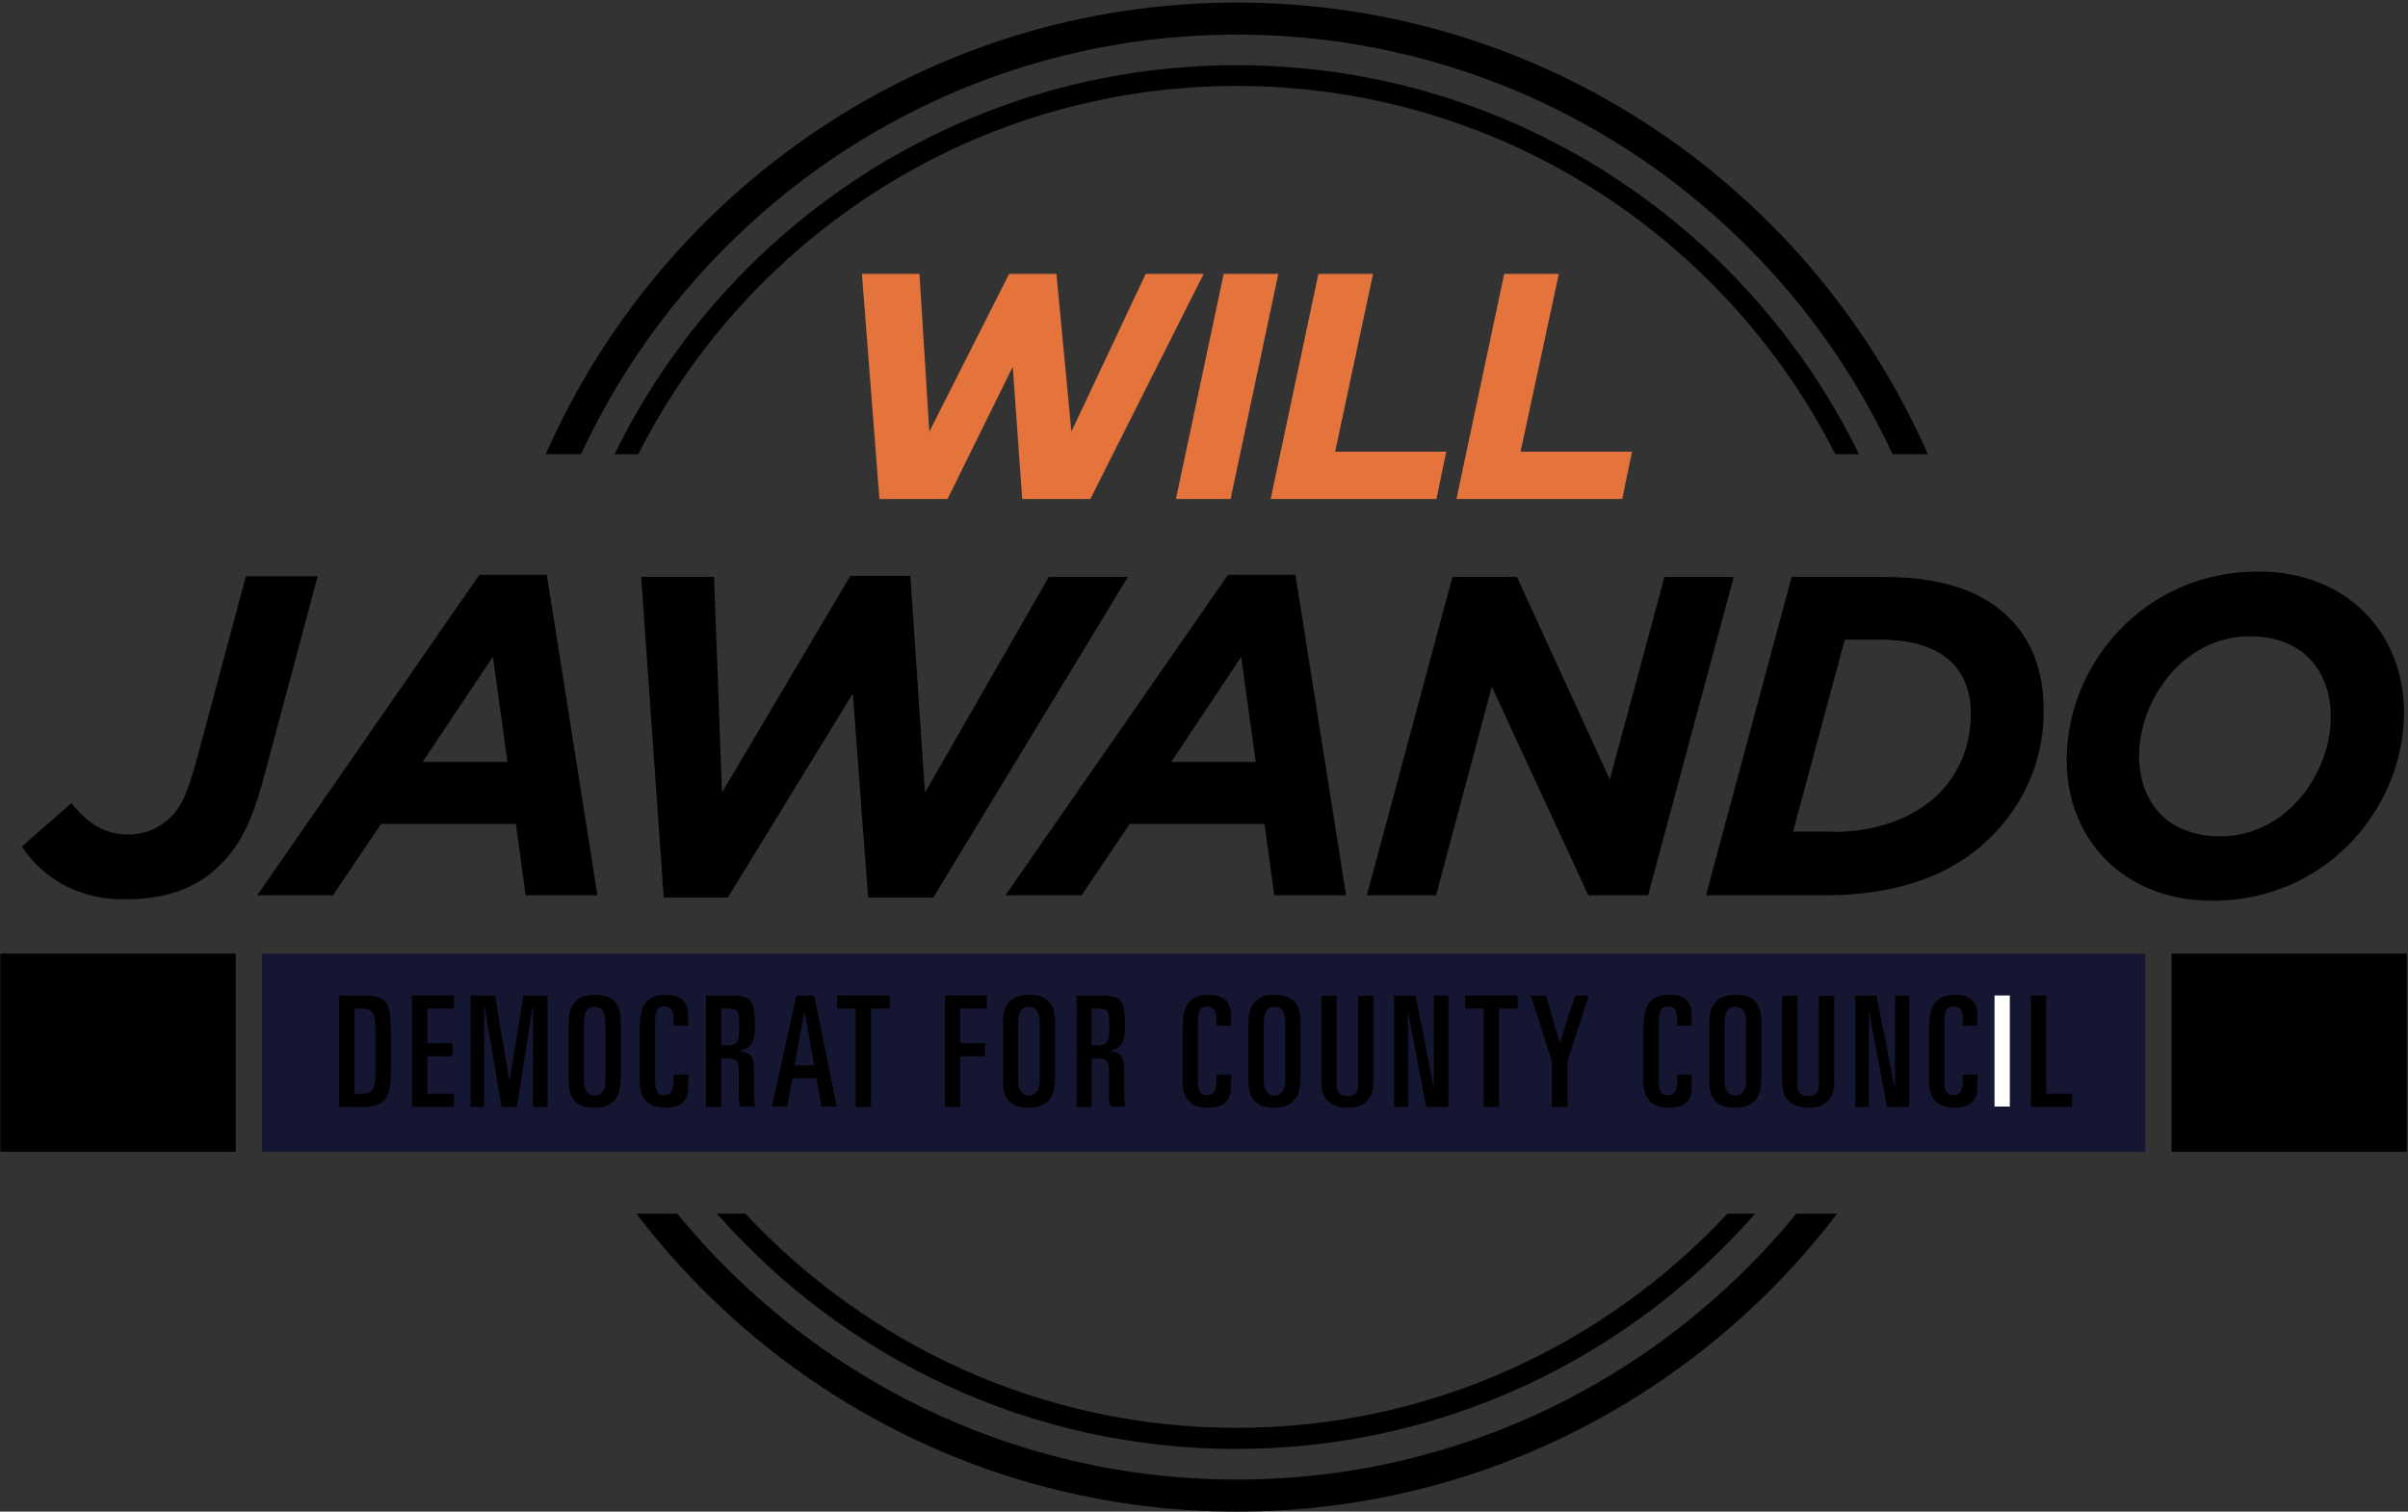
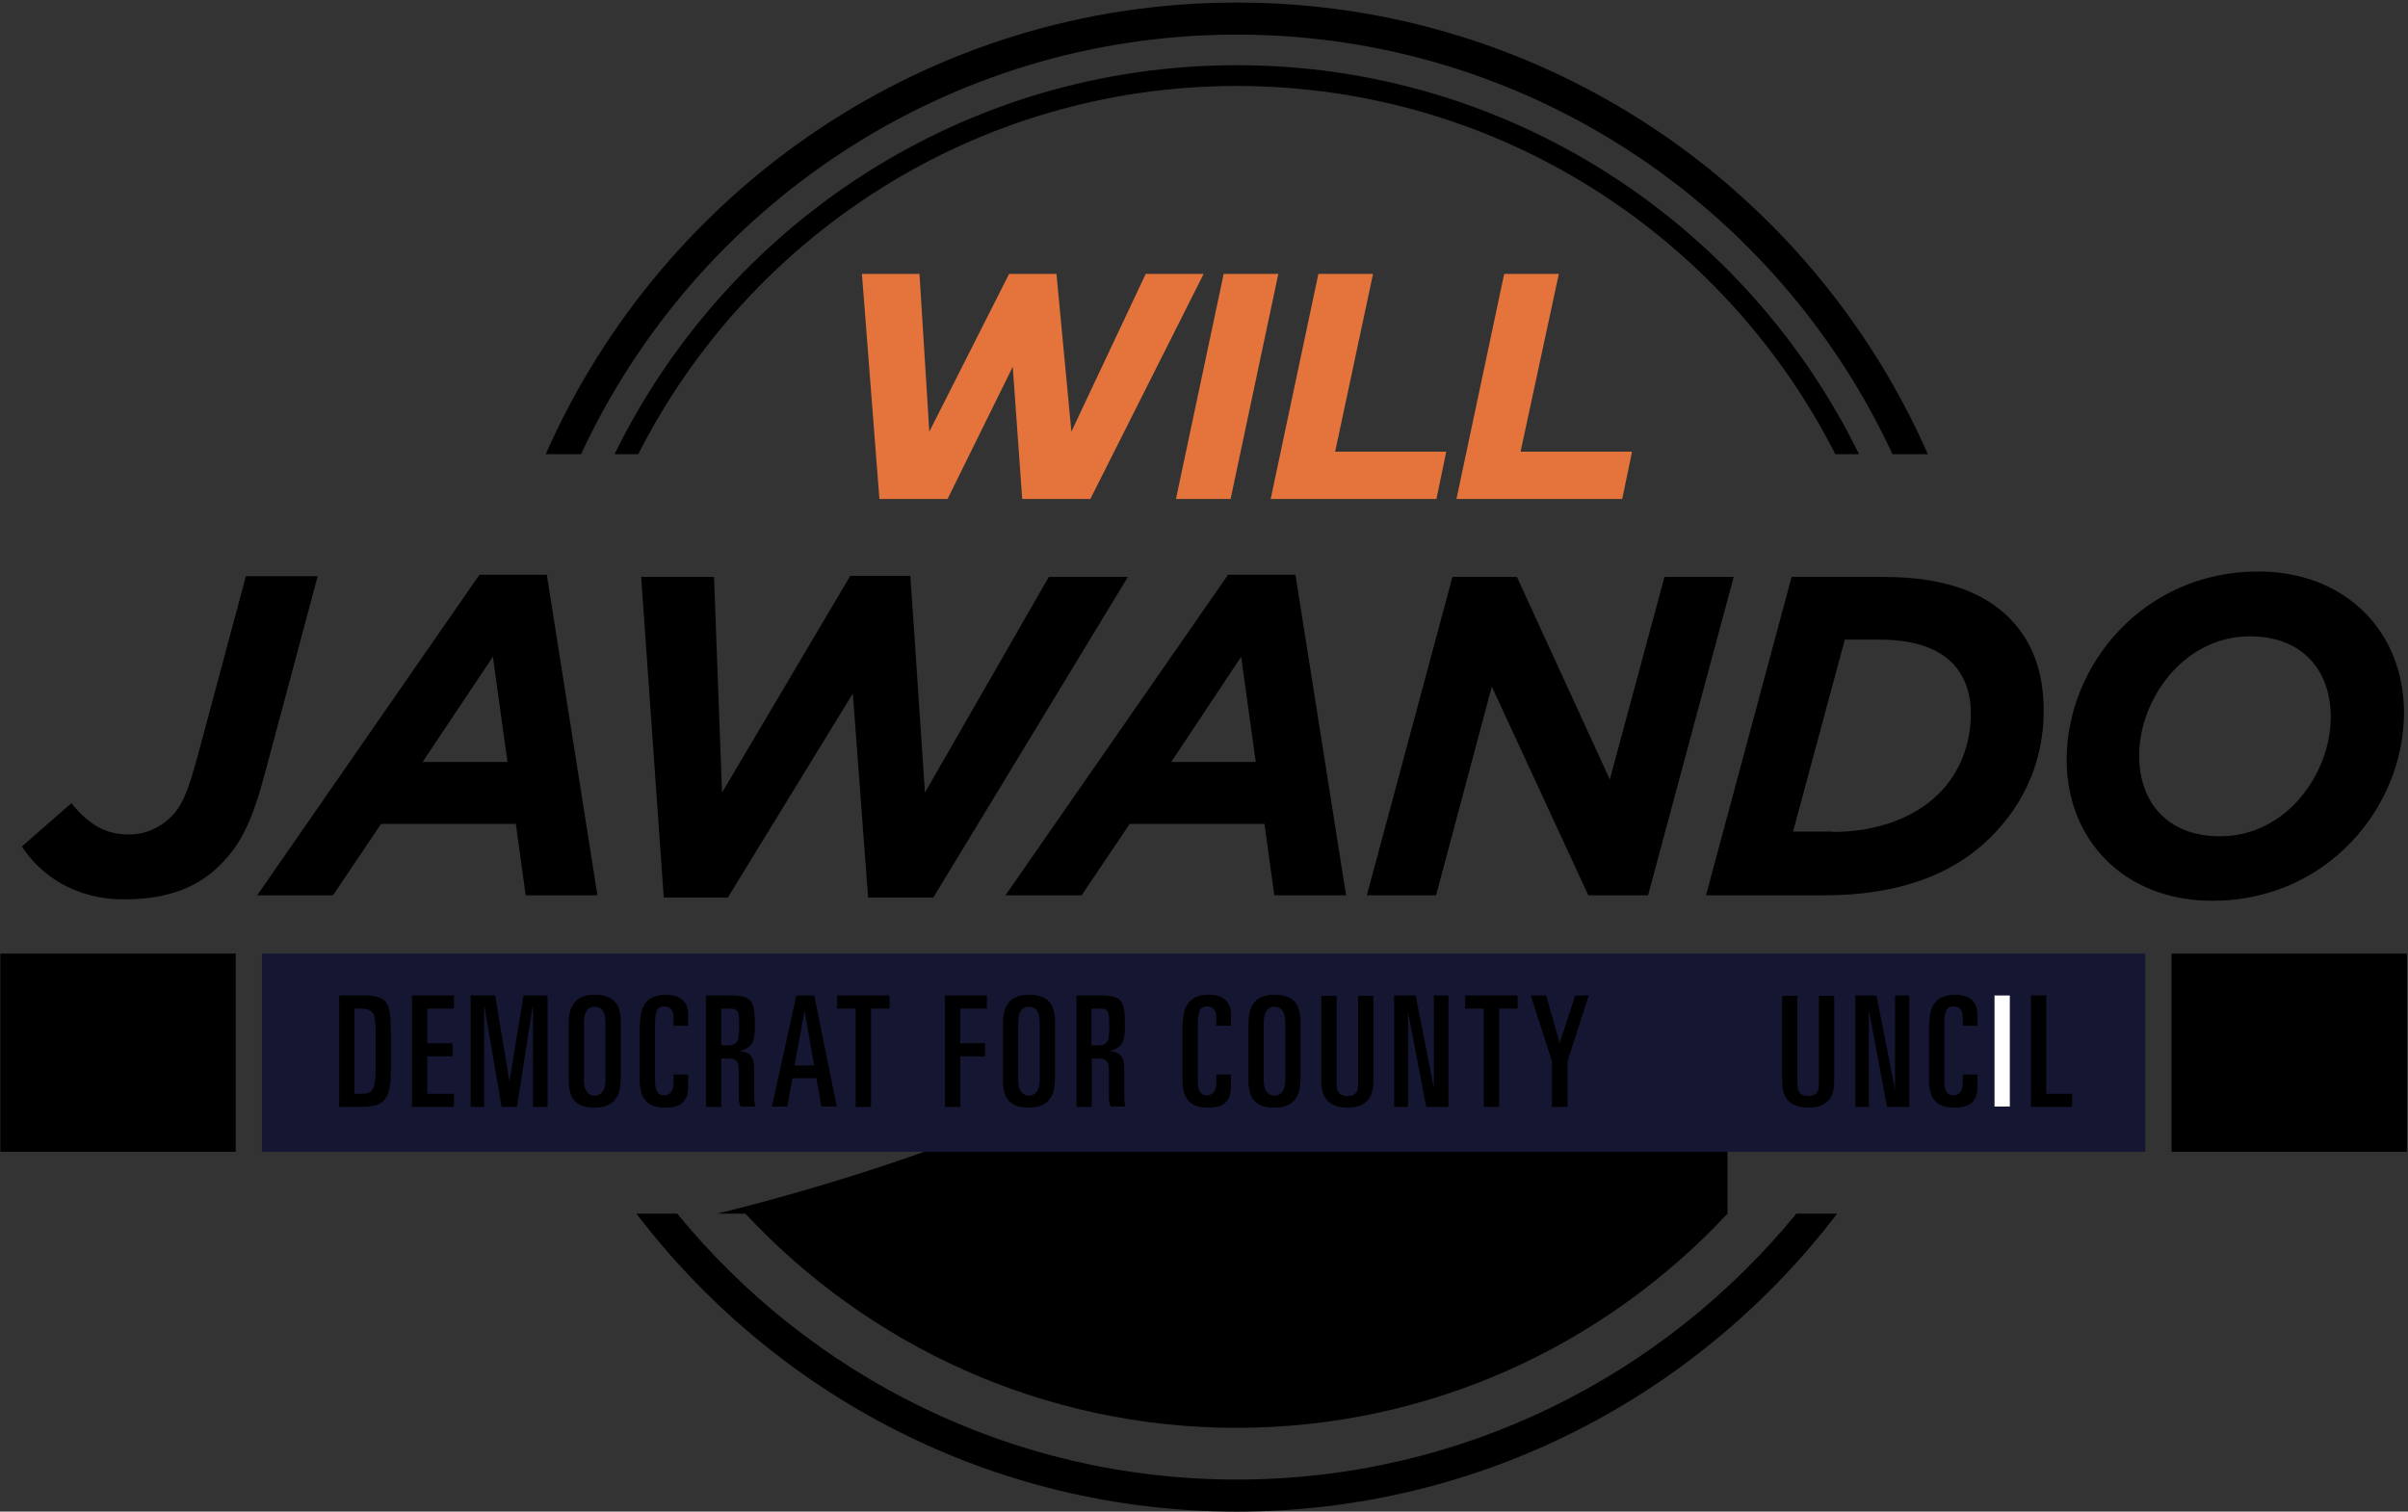
<svg xmlns="http://www.w3.org/2000/svg" xmlns:xlink="http://www.w3.org/1999/xlink" version="1.1" id="Layer_1" x="0px" y="0px" viewBox="0 0 661 415" style="enable-background:new 0 0 661 415;" xml:space="preserve">
  <rect x="0" y="0" width="661" height="415" fill="#333333" stroke="none" />
  <style type="text/css"> .st0{clip-path:url(#SVGID_3_);} .st1{clip-path:url(#SVGID_4_);fill:#E4743C;} .st2{clip-path:url(#SVGID_7_);} .st3{clip-path:url(#SVGID_8_);fill:#E4743C;} .st4{clip-path:url(#SVGID_11_);} .st5{clip-path:url(#SVGID_12_);fill:#151631;} .st6{clip-path:url(#SVGID_15_);} .st7{clip-path:url(#SVGID_16_);fill:#151631;} .st8{clip-path:url(#SVGID_19_);} .st9{clip-path:url(#SVGID_20_);fill:#151631;} .st10{clip-path:url(#SVGID_23_);} .st11{clip-path:url(#SVGID_24_);fill:#151631;} .st12{clip-path:url(#SVGID_27_);} .st13{clip-path:url(#SVGID_28_);fill:#151631;} .st14{clip-path:url(#SVGID_31_);} .st15{clip-path:url(#SVGID_32_);fill:#151631;} .st16{clip-path:url(#SVGID_35_);} .st17{clip-path:url(#SVGID_36_);fill:#151631;} .st18{clip-path:url(#SVGID_39_);} .st19{clip-path:url(#SVGID_40_);fill:#151631;} .st20{clip-path:url(#SVGID_43_);} .st21{clip-path:url(#SVGID_44_);fill:#151631;} .st22{clip-path:url(#SVGID_46_);fill:#151631;} .st23{clip-path:url(#SVGID_49_);} .st24{clip-path:url(#SVGID_50_);fill:#E4743C;} .st25{clip-path:url(#SVGID_53_);} .st26{clip-path:url(#SVGID_54_);fill:#FFFFFF;} .st27{clip-path:url(#SVGID_57_);} .st28{clip-path:url(#SVGID_58_);fill:#E4743C;} .st29{clip-path:url(#SVGID_61_);} .st30{clip-path:url(#SVGID_62_);fill:#FFFFFF;} .st31{clip-path:url(#SVGID_65_);} .st32{clip-path:url(#SVGID_66_);fill:#FFFFFF;} .st33{clip-path:url(#SVGID_69_);} .st34{clip-path:url(#SVGID_70_);fill:#FFFFFF;} .st35{clip-path:url(#SVGID_73_);} .st36{clip-path:url(#SVGID_74_);fill:#FFFFFF;} .st37{clip-path:url(#SVGID_77_);} .st38{clip-path:url(#SVGID_78_);fill:#FFFFFF;} .st39{clip-path:url(#SVGID_81_);} .st40{clip-path:url(#SVGID_82_);fill:#FFFFFF;} .st41{clip-path:url(#SVGID_85_);} .st42{clip-path:url(#SVGID_86_);fill:#FFFFFF;} .st43{clip-path:url(#SVGID_89_);} .st44{clip-path:url(#SVGID_90_);fill:#FFFFFF;} .st45{clip-path:url(#SVGID_93_);} .st46{clip-path:url(#SVGID_94_);fill:#FFFFFF;} .st47{clip-path:url(#SVGID_97_);} .st48{clip-path:url(#SVGID_98_);fill:#FFFFFF;} .st49{clip-path:url(#SVGID_101_);} .st50{clip-path:url(#SVGID_102_);fill:#FFFFFF;} .st51{clip-path:url(#SVGID_105_);} .st52{clip-path:url(#SVGID_106_);fill:#FFFFFF;} .st53{clip-path:url(#SVGID_109_);} .st54{clip-path:url(#SVGID_110_);fill:#FFFFFF;} .st55{clip-path:url(#SVGID_113_);} .st56{clip-path:url(#SVGID_114_);fill:#FFFFFF;} .st57{clip-path:url(#SVGID_117_);} .st58{clip-path:url(#SVGID_118_);fill:#FFFFFF;} .st59{clip-path:url(#SVGID_121_);} .st60{clip-path:url(#SVGID_122_);fill:#FFFFFF;} .st61{clip-path:url(#SVGID_125_);} .st62{clip-path:url(#SVGID_126_);fill:#FFFFFF;} .st63{clip-path:url(#SVGID_129_);} .st64{clip-path:url(#SVGID_130_);fill:#FFFFFF;} .st65{clip-path:url(#SVGID_133_);} .st66{clip-path:url(#SVGID_134_);fill:#FFFFFF;} .st67{clip-path:url(#SVGID_137_);} .st68{clip-path:url(#SVGID_138_);fill:#FFFFFF;} .st69{clip-path:url(#SVGID_141_);} .st70{clip-path:url(#SVGID_142_);fill:#FFFFFF;} .st71{clip-path:url(#SVGID_145_);} .st72{clip-path:url(#SVGID_146_);fill:#FFFFFF;} .st73{clip-path:url(#SVGID_149_);} .st74{clip-path:url(#SVGID_150_);fill:#FFFFFF;} .st75{clip-path:url(#SVGID_152_);fill:#FFFFFF;} .st76{clip-path:url(#SVGID_155_);} .st77{clip-path:url(#SVGID_156_);fill:#FFFFFF;} .st78{fill:#E4743C;} </style>
  <g>
    <g>
      <defs>
        <rect id="SVGID_1_" width="661" height="415" />
      </defs>
      <defs>
        <path id="SVGID_2_" d="M175.2,124.7c30.4-59.9,92.6-101.1,164.3-101.1c71.7,0,133.9,41.2,164.3,101.1h6.5 C479.4,61.5,414.4,17.9,339.5,17.9c-75,0-139.9,43.6-170.8,106.8H175.2" />
      </defs>
      <clipPath id="SVGID_3_">
        <use xlink:href="#SVGID_1_" style="overflow:visible;" />
      </clipPath>
      <clipPath id="SVGID_4_" class="st0">
        <use xlink:href="#SVGID_2_" style="overflow:visible;" />
      </clipPath>
      <rect x="163.7" y="12.9" class="st1" width="351.5" height="116.8" />
    </g>
    <g>
      <defs>
        <rect id="SVGID_5_" width="661" height="415" />
      </defs>
      <defs>
-         <path id="SVGID_6_" d="M474.2,333.2c-33.7,36.1-81.6,58.8-134.8,58.8c-53.2,0-101.1-22.7-134.8-58.8h-7.8 c34.8,39.6,85.8,64.6,142.5,64.6s107.7-25,142.5-64.6H474.2" />
+         <path id="SVGID_6_" d="M474.2,333.2c-33.7,36.1-81.6,58.8-134.8,58.8c-53.2,0-101.1-22.7-134.8-58.8h-7.8 s107.7-25,142.5-64.6H474.2" />
      </defs>
      <clipPath id="SVGID_7_">
        <use xlink:href="#SVGID_5_" style="overflow:visible;" />
      </clipPath>
      <clipPath id="SVGID_8_" class="st2">
        <use xlink:href="#SVGID_6_" style="overflow:visible;" />
      </clipPath>
      <rect x="191.9" y="328.2" class="st3" width="295.1" height="74.6" />
    </g>
    <g>
      <defs>
        <rect id="SVGID_9_" width="661" height="415" />
      </defs>
      <defs>
        <path id="SVGID_10_" d="M159.5,124.7C191,56.8,259.8,9.5,339.5,9.5c79.7,0,148.5,47.3,180,115.2h9.7c-32.1-73-105-124-189.7-124 s-157.6,51.1-189.7,124H159.5" />
      </defs>
      <clipPath id="SVGID_11_">
        <use xlink:href="#SVGID_9_" style="overflow:visible;" />
      </clipPath>
      <clipPath id="SVGID_12_" class="st4">
        <use xlink:href="#SVGID_10_" style="overflow:visible;" />
      </clipPath>
      <rect x="144.8" y="-4.3" class="st5" width="389.4" height="134" />
    </g>
    <g>
      <defs>
        <rect id="SVGID_13_" width="661" height="415" />
      </defs>
      <defs>
        <path id="SVGID_14_" d="M493.1,333.2c-36.4,44.5-91.7,73-153.6,73c-61.9,0-117.2-28.5-153.6-73h-11.2 c37.9,49.7,97.6,81.8,164.8,81.8c67.1,0,126.9-32.1,164.8-81.8H493.1" />
      </defs>
      <clipPath id="SVGID_15_">
        <use xlink:href="#SVGID_13_" style="overflow:visible;" />
      </clipPath>
      <clipPath id="SVGID_16_" class="st6">
        <use xlink:href="#SVGID_14_" style="overflow:visible;" />
      </clipPath>
      <rect x="169.7" y="328.2" class="st7" width="339.5" height="91.8" />
    </g>
    <g>
      <defs>
        <rect id="SVGID_17_" width="661" height="415" />
      </defs>
      <defs>
        <path id="SVGID_18_" d="M6,232.4l13.6-11.9c4.9,6.1,9.6,8.6,15.7,8.6c4.7,0,8.7-1.9,11.7-4.9c2.7-2.7,4.5-6.1,7.6-17.9l12.9-48.1 h19.7l-14.1,52.7c-3.6,13.7-6.5,20.4-12.7,26.6c-6.5,6.5-15.1,9.4-26.1,9.4C23.2,247.1,12.4,242.2,6,232.4" />
      </defs>
      <clipPath id="SVGID_19_">
        <use xlink:href="#SVGID_17_" style="overflow:visible;" />
      </clipPath>
      <clipPath id="SVGID_20_" class="st8">
        <use xlink:href="#SVGID_18_" style="overflow:visible;" />
      </clipPath>
      <rect x="1" y="153.4" class="st9" width="91.3" height="98.7" />
    </g>
    <g>
      <defs>
        <rect id="SVGID_21_" width="661" height="415" />
      </defs>
      <defs>
        <path id="SVGID_22_" d="M139.3,209.2l-4-28.9L116,209.2H139.3L139.3,209.2z M131.6,157.8h18.5l13.9,88h-19.7l-2.7-19.6h-37 l-13.2,19.6H70.6L131.6,157.8L131.6,157.8z" />
      </defs>
      <clipPath id="SVGID_23_">
        <use xlink:href="#SVGID_21_" style="overflow:visible;" />
      </clipPath>
      <clipPath id="SVGID_24_" class="st10">
        <use xlink:href="#SVGID_22_" style="overflow:visible;" />
      </clipPath>
      <rect x="65.6" y="152.8" class="st11" width="103.4" height="98.1" />
    </g>
    <g>
      <defs>
        <rect id="SVGID_25_" width="661" height="415" />
      </defs>
      <defs>
        <polyline id="SVGID_26_" points="176,158.4 196,158.4 198.2,217.6 233.4,158.1 249.9,158.1 253.9,217.6 287.9,158.4 309.6,158.4 256.2,246.4 238.3,246.4 234.1,190.4 199.8,246.4 182.2,246.4 176,158.4 " />
      </defs>
      <clipPath id="SVGID_27_">
        <use xlink:href="#SVGID_25_" style="overflow:visible;" />
      </clipPath>
      <clipPath id="SVGID_28_" class="st12">
        <use xlink:href="#SVGID_26_" style="overflow:visible;" />
      </clipPath>
      <rect x="171" y="153.1" class="st13" width="143.6" height="98.3" />
    </g>
    <g>
      <defs>
        <rect id="SVGID_29_" width="661" height="415" />
      </defs>
      <defs>
        <path id="SVGID_30_" d="M344.7,209.2l-4-28.9l-19.2,28.9H344.7L344.7,209.2z M337.1,157.8h18.5l13.9,88h-19.7l-2.7-19.6h-37 l-13.2,19.6H276L337.1,157.8L337.1,157.8z" />
      </defs>
      <clipPath id="SVGID_31_">
        <use xlink:href="#SVGID_29_" style="overflow:visible;" />
      </clipPath>
      <clipPath id="SVGID_32_" class="st14">
        <use xlink:href="#SVGID_30_" style="overflow:visible;" />
      </clipPath>
      <rect x="271" y="152.8" class="st15" width="103.4" height="98.1" />
    </g>
    <g>
      <defs>
        <rect id="SVGID_33_" width="661" height="415" />
      </defs>
      <defs>
        <polyline id="SVGID_34_" points="398.7,158.4 416.4,158.4 441.9,214 456.9,158.4 475.9,158.4 452.4,245.8 436,245.8 409.5,188.5 394.2,245.8 375.2,245.8 398.7,158.4 " />
      </defs>
      <clipPath id="SVGID_35_">
        <use xlink:href="#SVGID_33_" style="overflow:visible;" />
      </clipPath>
      <clipPath id="SVGID_36_" class="st16">
        <use xlink:href="#SVGID_34_" style="overflow:visible;" />
      </clipPath>
      <rect x="370.2" y="153.4" class="st17" width="110.7" height="97.4" />
    </g>
    <g>
      <defs>
        <rect id="SVGID_37_" width="661" height="415" />
      </defs>
      <defs>
        <path id="SVGID_38_" d="M503.1,228.4c11.6,0,22.2-3.6,29.2-10.6c5.6-5.6,8.7-13.4,8.7-21.9c0-6-1.9-10.6-5.1-13.9 c-3.9-3.9-10.2-6.4-20.1-6.4h-9.4l-14.2,52.7H503.1L503.1,228.4z M491.8,158.4h25.5c17,0,27.6,4.6,34.2,11.2 c6.5,6.5,9.5,15,9.5,25.6c0,13.1-5,25.1-14.4,34.5c-10.5,10.5-25.6,16.1-45.8,16.1h-32.5L491.8,158.4L491.8,158.4z" />
      </defs>
      <clipPath id="SVGID_39_">
        <use xlink:href="#SVGID_37_" style="overflow:visible;" />
      </clipPath>
      <clipPath id="SVGID_40_" class="st18">
        <use xlink:href="#SVGID_38_" style="overflow:visible;" />
      </clipPath>
      <rect x="463.4" y="153.4" class="st19" width="102.7" height="97.4" />
    </g>
    <g>
      <defs>
        <rect id="SVGID_41_" width="661" height="415" />
      </defs>
      <defs>
        <path id="SVGID_42_" d="M639.8,196.9c0-13-7.9-22.2-22.2-22.2c-18.4,0-30.4,17.6-30.4,32.7c0,13,7.9,22.2,22.2,22.2 C627.9,229.6,639.8,212,639.8,196.9L639.8,196.9z M567.3,208.6c0-26.1,21.2-51.7,52.6-51.7c24.1,0,40,16.7,40,38.7 c0,26.1-21.2,51.7-52.6,51.7C583.1,247.3,567.3,230.6,567.3,208.6L567.3,208.6z" />
      </defs>
      <clipPath id="SVGID_43_">
        <use xlink:href="#SVGID_41_" style="overflow:visible;" />
      </clipPath>
      <clipPath id="SVGID_44_" class="st20">
        <use xlink:href="#SVGID_42_" style="overflow:visible;" />
      </clipPath>
      <rect x="562.3" y="151.9" class="st21" width="102.5" height="100.4" />
    </g>
    <g>
      <defs>
        <rect id="SVGID_45_" x="71.9" y="261.8" width="517" height="54.4" />
      </defs>
      <clipPath id="SVGID_46_">
        <use xlink:href="#SVGID_45_" style="overflow:visible;" />
      </clipPath>
      <rect x="66.9" y="256.8" class="st22" width="527" height="64.4" />
    </g>
    <g>
      <defs>
        <rect id="SVGID_47_" width="661" height="415" />
      </defs>
      <defs>
        <polyline id="SVGID_48_" points="660.7,316.2 660.7,261.8 596.1,261.8 596.1,316.2 660.7,316.2 " />
      </defs>
      <clipPath id="SVGID_49_">
        <use xlink:href="#SVGID_47_" style="overflow:visible;" />
      </clipPath>
      <clipPath id="SVGID_50_" class="st23">
        <use xlink:href="#SVGID_48_" style="overflow:visible;" />
      </clipPath>
      <rect x="591.1" y="256.8" class="st24" width="74.6" height="64.4" />
    </g>
    <g>
      <defs>
        <rect id="SVGID_51_" width="661" height="415" />
      </defs>
      <defs>
        <polyline id="SVGID_52_" points="628.4,275.9 631.5,285.4 641.5,285.4 633.4,291.3 636.5,300.8 628.4,294.9 620.3,300.8 623.4,291.3 615.3,285.4 625.3,285.4 628.4,275.9 " />
      </defs>
      <clipPath id="SVGID_53_">
        <use xlink:href="#SVGID_51_" style="overflow:visible;" />
      </clipPath>
      <clipPath id="SVGID_54_" class="st25">
        <use xlink:href="#SVGID_52_" style="overflow:visible;" />
      </clipPath>
      <rect x="610.3" y="270.9" class="st26" width="36.2" height="34.9" />
    </g>
    <g>
      <defs>
        <rect id="SVGID_55_" width="661" height="415" />
      </defs>
      <defs>
        <polyline id="SVGID_56_" points="0.1,316.2 64.7,316.2 64.7,261.8 0.1,261.8 0.1,316.2 " />
      </defs>
      <clipPath id="SVGID_57_">
        <use xlink:href="#SVGID_55_" style="overflow:visible;" />
      </clipPath>
      <clipPath id="SVGID_58_" class="st27">
        <use xlink:href="#SVGID_56_" style="overflow:visible;" />
      </clipPath>
      <rect x="-4.9" y="256.8" class="st28" width="74.6" height="64.4" />
    </g>
    <g>
      <defs>
        <rect id="SVGID_59_" width="661" height="415" />
      </defs>
      <defs>
        <polyline id="SVGID_60_" points="32.4,275.9 35.5,285.4 45.5,285.4 37.4,291.3 40.5,300.8 32.4,294.9 24.3,300.8 27.4,291.3 19.3,285.4 29.3,285.4 32.4,275.9 " />
      </defs>
      <clipPath id="SVGID_61_">
        <use xlink:href="#SVGID_59_" style="overflow:visible;" />
      </clipPath>
      <clipPath id="SVGID_62_" class="st29">
        <use xlink:href="#SVGID_60_" style="overflow:visible;" />
      </clipPath>
      <rect x="14.3" y="270.9" class="st30" width="36.2" height="34.9" />
    </g>
    <g>
      <defs>
        <rect id="SVGID_63_" width="661" height="415" />
      </defs>
      <defs>
        <path id="SVGID_64_" d="M97.4,300.3h2c3.1,0,3.7-1.6,3.7-6.9v-10.5c0-4.5-0.5-6-4.1-6h-1.7V300.3L97.4,300.3z M93.1,273.3h6.8 c6.9,0,7.4,2.3,7.4,11.2v9.1c0,7.8-1.4,10.3-8.1,10.3h-6.1V273.3L93.1,273.3z" />
      </defs>
      <clipPath id="SVGID_65_">
        <use xlink:href="#SVGID_63_" style="overflow:visible;" />
      </clipPath>
      <clipPath id="SVGID_66_" class="st31">
        <use xlink:href="#SVGID_64_" style="overflow:visible;" />
      </clipPath>
      <rect x="88.1" y="268.3" class="st32" width="24.2" height="40.5" />
    </g>
    <g>
      <defs>
        <rect id="SVGID_67_" width="661" height="415" />
      </defs>
      <defs>
        <polyline id="SVGID_68_" points="113.1,273.3 124.6,273.3 124.6,276.9 117.3,276.9 117.3,286.4 124.2,286.4 124.2,290 117.3,290 117.3,300.3 124.6,300.3 124.6,303.9 113.1,303.9 113.1,273.3 " />
      </defs>
      <clipPath id="SVGID_69_">
        <use xlink:href="#SVGID_67_" style="overflow:visible;" />
      </clipPath>
      <clipPath id="SVGID_70_" class="st33">
        <use xlink:href="#SVGID_68_" style="overflow:visible;" />
      </clipPath>
      <rect x="108.1" y="268.3" class="st34" width="21.5" height="40.5" />
    </g>
    <g>
      <defs>
        <rect id="SVGID_71_" width="661" height="415" />
      </defs>
      <defs>
        <polyline id="SVGID_72_" points="129.2,273.3 135.9,273.3 139.8,296.6 139.9,296.6 143.7,273.3 150.3,273.3 150.3,303.9 146.3,303.9 146.3,276.4 146.2,276.4 141.9,303.9 137.7,303.9 133,276.4 132.9,276.4 132.9,303.9 129.2,303.9 129.2,273.3 " />
      </defs>
      <clipPath id="SVGID_73_">
        <use xlink:href="#SVGID_71_" style="overflow:visible;" />
      </clipPath>
      <clipPath id="SVGID_74_" class="st35">
        <use xlink:href="#SVGID_72_" style="overflow:visible;" />
      </clipPath>
      <rect x="124.2" y="268.3" class="st36" width="31.1" height="40.5" />
    </g>
    <g>
      <defs>
        <rect id="SVGID_75_" width="661" height="415" />
      </defs>
      <defs>
        <path id="SVGID_76_" d="M160.3,296.8c0,2.6,1.2,4,2.9,4c1.8,0,3-1.4,3-4v-16c0-3-1-4.4-3-4.4c-1.9,0-2.9,1.4-2.9,4.4V296.8 L160.3,296.8z M156.1,281.1c0-4.3,1.4-8,7.1-8c5.5,0,7.2,2.8,7.2,7.6v15.4c0,4.3-1.4,8-7.2,8c-5.4,0-7.1-2.8-7.1-7.6V281.1 L156.1,281.1z" />
      </defs>
      <clipPath id="SVGID_77_">
        <use xlink:href="#SVGID_75_" style="overflow:visible;" />
      </clipPath>
      <clipPath id="SVGID_78_" class="st37">
        <use xlink:href="#SVGID_76_" style="overflow:visible;" />
      </clipPath>
      <rect x="151.1" y="268.1" class="st38" width="24.3" height="41" />
    </g>
    <g>
      <defs>
        <rect id="SVGID_79_" width="661" height="415" />
      </defs>
      <defs>
        <path id="SVGID_80_" d="M175.7,281.1c0-4.3,1.4-8,7.1-8c4.2,0,6.1,2.1,6.1,5.5v3h-4v-2.1c0-1.9-0.7-3.2-2.5-3.2 c-2.2,0-2.6,1.6-2.6,5.2v15c0,3.6,1.1,4.2,2.5,4.2c1.6,0,2.6-1.1,2.6-3.6v-2.1h4v3.4c0,3.2-1.3,5.7-6.2,5.7 c-5.3,0-7.1-2.8-7.1-7.6V281.1" />
      </defs>
      <clipPath id="SVGID_81_">
        <use xlink:href="#SVGID_79_" style="overflow:visible;" />
      </clipPath>
      <clipPath id="SVGID_82_" class="st39">
        <use xlink:href="#SVGID_80_" style="overflow:visible;" />
      </clipPath>
      <rect x="170.7" y="268.1" class="st40" width="23.3" height="41" />
    </g>
    <g>
      <defs>
        <rect id="SVGID_83_" width="661" height="415" />
      </defs>
      <defs>
        <path id="SVGID_84_" d="M198,287h1.1c3.3,0,3.8-0.6,3.8-5.2c0-4.5-0.3-4.9-2.9-4.9h-2V287L198,287z M193.8,273.3h6.6 c6.2,0,6.8,1.6,6.8,8.3c0,4.1-0.5,5.9-4,6.9v0.1c2.9,0.3,3.8,1.8,3.8,4.7v6.6c0,1.1,0,2.6,0.3,3.9h-4c-0.4-0.8-0.5-1.5-0.5-2.7 v-6.9c0-2.9-0.5-3.6-3.3-3.6H198v13.3h-4.2V273.3L193.8,273.3z" />
      </defs>
      <clipPath id="SVGID_85_">
        <use xlink:href="#SVGID_83_" style="overflow:visible;" />
      </clipPath>
      <clipPath id="SVGID_86_" class="st41">
        <use xlink:href="#SVGID_84_" style="overflow:visible;" />
      </clipPath>
      <rect x="188.8" y="268.3" class="st42" width="23.4" height="40.5" />
    </g>
    <g>
      <defs>
        <rect id="SVGID_87_" width="661" height="415" />
      </defs>
      <defs>
        <path id="SVGID_88_" d="M218.1,292.5h5.4l-2.6-14.7h-0.1L218.1,292.5L218.1,292.5z M218.6,273.3h4.9l6.2,30.5h-4.2l-1.4-7.8h-6.6 l-1.4,7.8h-4.2L218.6,273.3L218.6,273.3z" />
      </defs>
      <clipPath id="SVGID_89_">
        <use xlink:href="#SVGID_87_" style="overflow:visible;" />
      </clipPath>
      <clipPath id="SVGID_90_" class="st43">
        <use xlink:href="#SVGID_88_" style="overflow:visible;" />
      </clipPath>
      <rect x="206.9" y="268.3" class="st44" width="27.8" height="40.5" />
    </g>
    <g>
      <defs>
        <rect id="SVGID_91_" width="661" height="415" />
      </defs>
      <defs>
        <polyline id="SVGID_92_" points="229.8,273.3 244.2,273.3 244.2,276.9 239.1,276.9 239.1,303.9 234.9,303.9 234.9,276.9 229.8,276.9 229.8,273.3 " />
      </defs>
      <clipPath id="SVGID_93_">
        <use xlink:href="#SVGID_91_" style="overflow:visible;" />
      </clipPath>
      <clipPath id="SVGID_94_" class="st45">
        <use xlink:href="#SVGID_92_" style="overflow:visible;" />
      </clipPath>
      <rect x="224.8" y="268.3" class="st46" width="24.4" height="40.5" />
    </g>
    <g>
      <defs>
        <rect id="SVGID_95_" width="661" height="415" />
      </defs>
      <defs>
        <polyline id="SVGID_96_" points="259.4,273.3 270.9,273.3 270.9,276.9 263.6,276.9 263.6,286.4 270.4,286.4 270.4,290 263.6,290 263.6,303.9 259.4,303.9 259.4,273.3 " />
      </defs>
      <clipPath id="SVGID_97_">
        <use xlink:href="#SVGID_95_" style="overflow:visible;" />
      </clipPath>
      <clipPath id="SVGID_98_" class="st47">
        <use xlink:href="#SVGID_96_" style="overflow:visible;" />
      </clipPath>
      <rect x="254.4" y="268.3" class="st48" width="21.5" height="40.5" />
    </g>
    <g>
      <defs>
        <rect id="SVGID_99_" width="661" height="415" />
      </defs>
      <defs>
        <path id="SVGID_100_" d="M279.5,296.8c0,2.6,1.2,4,2.9,4c1.8,0,3-1.4,3-4v-16c0-3-1-4.4-3-4.4c-1.9,0-2.9,1.4-2.9,4.4V296.8 L279.5,296.8z M275.3,281.1c0-4.3,1.4-8,7.1-8c5.5,0,7.2,2.8,7.2,7.6v15.4c0,4.3-1.4,8-7.2,8c-5.4,0-7.1-2.8-7.1-7.6V281.1 L275.3,281.1z" />
      </defs>
      <clipPath id="SVGID_101_">
        <use xlink:href="#SVGID_99_" style="overflow:visible;" />
      </clipPath>
      <clipPath id="SVGID_102_" class="st49">
        <use xlink:href="#SVGID_100_" style="overflow:visible;" />
      </clipPath>
      <rect x="270.3" y="268.1" class="st50" width="24.3" height="41" />
    </g>
    <g>
      <defs>
        <rect id="SVGID_103_" width="661" height="415" />
      </defs>
      <defs>
        <path id="SVGID_104_" d="M299.6,287h1.1c3.3,0,3.8-0.6,3.8-5.2c0-4.5-0.3-4.9-2.9-4.9h-2V287L299.6,287z M295.4,273.3h6.6 c6.2,0,6.8,1.6,6.8,8.3c0,4.1-0.5,5.9-4,6.9v0.1c2.9,0.3,3.8,1.8,3.8,4.7v6.6c0,1.1,0,2.6,0.3,3.9h-4c-0.4-0.8-0.5-1.5-0.5-2.7 v-6.9c0-2.9-0.5-3.6-3.3-3.6h-1.4v13.3h-4.2V273.3L295.4,273.3z" />
      </defs>
      <clipPath id="SVGID_105_">
        <use xlink:href="#SVGID_103_" style="overflow:visible;" />
      </clipPath>
      <clipPath id="SVGID_106_" class="st51">
        <use xlink:href="#SVGID_104_" style="overflow:visible;" />
      </clipPath>
      <rect x="290.4" y="268.3" class="st52" width="23.4" height="40.5" />
    </g>
    <g>
      <defs>
        <rect id="SVGID_107_" width="661" height="415" />
      </defs>
      <defs>
        <path id="SVGID_108_" d="M324.7,281.1c0-4.3,1.4-8,7.1-8c4.2,0,6.1,2.1,6.1,5.5v3h-4v-2.1c0-1.9-0.7-3.2-2.5-3.2 c-2.2,0-2.6,1.6-2.6,5.2v15c0,3.6,1.1,4.2,2.5,4.2c1.6,0,2.6-1.1,2.6-3.6v-2.1h4v3.4c0,3.2-1.3,5.7-6.2,5.7 c-5.3,0-7.1-2.8-7.1-7.6V281.1" />
      </defs>
      <clipPath id="SVGID_109_">
        <use xlink:href="#SVGID_107_" style="overflow:visible;" />
      </clipPath>
      <clipPath id="SVGID_110_" class="st53">
        <use xlink:href="#SVGID_108_" style="overflow:visible;" />
      </clipPath>
      <rect x="319.7" y="268.1" class="st54" width="23.3" height="41" />
    </g>
    <g>
      <defs>
        <rect id="SVGID_111_" width="661" height="415" />
      </defs>
      <defs>
        <path id="SVGID_112_" d="M346.9,296.8c0,2.6,1.2,4,2.9,4c1.8,0,3-1.4,3-4v-16c0-3-1-4.4-3-4.4c-1.9,0-2.9,1.4-2.9,4.4V296.8 L346.9,296.8z M342.7,281.1c0-4.3,1.4-8,7.1-8c5.5,0,7.2,2.8,7.2,7.6v15.4c0,4.3-1.4,8-7.2,8c-5.4,0-7.1-2.8-7.1-7.6V281.1 L342.7,281.1z" />
      </defs>
      <clipPath id="SVGID_113_">
        <use xlink:href="#SVGID_111_" style="overflow:visible;" />
      </clipPath>
      <clipPath id="SVGID_114_" class="st55">
        <use xlink:href="#SVGID_112_" style="overflow:visible;" />
      </clipPath>
      <rect x="337.7" y="268.1" class="st56" width="24.3" height="41" />
    </g>
    <g>
      <defs>
        <rect id="SVGID_115_" width="661" height="415" />
      </defs>
      <defs>
        <path id="SVGID_116_" d="M377,297c0,3.6-1.4,7.1-7.1,7.1c-5.8,0-7.2-3.6-7.2-7.1v-23.6h4.2v24.4c0,2.1,0.8,3.1,3,3.1 c2.2,0,2.9-1.1,2.9-3.1v-24.4h4.2V297" />
      </defs>
      <clipPath id="SVGID_117_">
        <use xlink:href="#SVGID_115_" style="overflow:visible;" />
      </clipPath>
      <clipPath id="SVGID_118_" class="st57">
        <use xlink:href="#SVGID_116_" style="overflow:visible;" />
      </clipPath>
      <rect x="357.7" y="268.3" class="st58" width="24.3" height="40.8" />
    </g>
    <g>
      <defs>
        <rect id="SVGID_119_" width="661" height="415" />
      </defs>
      <defs>
        <polyline id="SVGID_120_" points="382.7,273.3 388.6,273.3 393.6,298.7 393.6,298.7 393.6,273.3 397.6,273.3 397.6,303.9 391.5,303.9 386.5,277.8 386.5,277.8 386.5,303.9 382.7,303.9 382.7,273.3 " />
      </defs>
      <clipPath id="SVGID_121_">
        <use xlink:href="#SVGID_119_" style="overflow:visible;" />
      </clipPath>
      <clipPath id="SVGID_122_" class="st59">
        <use xlink:href="#SVGID_120_" style="overflow:visible;" />
      </clipPath>
      <rect x="377.7" y="268.3" class="st60" width="24.9" height="40.5" />
    </g>
    <g>
      <defs>
        <rect id="SVGID_123_" width="661" height="415" />
      </defs>
      <defs>
        <polyline id="SVGID_124_" points="402.2,273.3 416.6,273.3 416.6,276.9 411.5,276.9 411.5,303.9 407.3,303.9 407.3,276.9 402.2,276.9 402.2,273.3 " />
      </defs>
      <clipPath id="SVGID_125_">
        <use xlink:href="#SVGID_123_" style="overflow:visible;" />
      </clipPath>
      <clipPath id="SVGID_126_" class="st61">
        <use xlink:href="#SVGID_124_" style="overflow:visible;" />
      </clipPath>
      <rect x="397.2" y="268.3" class="st62" width="24.4" height="40.5" />
    </g>
    <g>
      <defs>
        <rect id="SVGID_127_" width="661" height="415" />
      </defs>
      <defs>
        <polyline id="SVGID_128_" points="420.2,273.3 424.4,273.3 428.1,286.2 428.2,286.2 432.4,273.3 436.1,273.3 430.3,291.3 430.3,303.9 426,303.9 426,291.3 420.2,273.3 " />
      </defs>
      <clipPath id="SVGID_129_">
        <use xlink:href="#SVGID_127_" style="overflow:visible;" />
      </clipPath>
      <clipPath id="SVGID_130_" class="st63">
        <use xlink:href="#SVGID_128_" style="overflow:visible;" />
      </clipPath>
      <rect x="415.2" y="268.3" class="st64" width="25.9" height="40.5" />
    </g>
    <g>
      <defs>
        <rect id="SVGID_131_" width="661" height="415" />
      </defs>
      <defs>
        <path id="SVGID_132_" d="M451.2,281.1c0-4.3,1.4-8,7.1-8c4.2,0,6.1,2.1,6.1,5.5v3h-4v-2.1c0-1.9-0.7-3.2-2.5-3.2 c-2.2,0-2.6,1.6-2.6,5.2v15c0,3.6,1.1,4.2,2.5,4.2c1.6,0,2.6-1.1,2.6-3.6v-2.1h4v3.4c0,3.2-1.3,5.7-6.2,5.7 c-5.3,0-7.1-2.8-7.1-7.6V281.1" />
      </defs>
      <clipPath id="SVGID_133_">
        <use xlink:href="#SVGID_131_" style="overflow:visible;" />
      </clipPath>
      <clipPath id="SVGID_134_" class="st65">
        <use xlink:href="#SVGID_132_" style="overflow:visible;" />
      </clipPath>
-       <rect x="446.2" y="268.1" class="st66" width="23.3" height="41" />
-     </g>
-     <g>
-       <defs>
-         <rect id="SVGID_135_" width="661" height="415" />
-       </defs>
+     </g>
+     <g>
+       <defs>
+         </defs>
      <defs>
        <path id="SVGID_136_" d="M473.4,296.8c0,2.6,1.2,4,2.9,4c1.8,0,3-1.4,3-4v-16c0-3-1-4.4-3-4.4c-1.9,0-2.9,1.4-2.9,4.4V296.8 L473.4,296.8z M469.2,281.1c0-4.3,1.4-8,7.1-8c5.5,0,7.2,2.8,7.2,7.6v15.4c0,4.3-1.4,8-7.2,8c-5.4,0-7.1-2.8-7.1-7.6V281.1 L469.2,281.1z" />
      </defs>
      <clipPath id="SVGID_137_">
        <use xlink:href="#SVGID_135_" style="overflow:visible;" />
      </clipPath>
      <clipPath id="SVGID_138_" class="st67">
        <use xlink:href="#SVGID_136_" style="overflow:visible;" />
      </clipPath>
      <rect x="464.2" y="268.1" class="st68" width="24.3" height="41" />
    </g>
    <g>
      <defs>
        <rect id="SVGID_139_" width="661" height="415" />
      </defs>
      <defs>
        <path id="SVGID_140_" d="M503.5,297c0,3.6-1.4,7.1-7.1,7.1c-5.8,0-7.2-3.6-7.2-7.1v-23.6h4.2v24.4c0,2.1,0.8,3.1,3,3.1 c2.2,0,2.9-1.1,2.9-3.1v-24.4h4.2V297" />
      </defs>
      <clipPath id="SVGID_141_">
        <use xlink:href="#SVGID_139_" style="overflow:visible;" />
      </clipPath>
      <clipPath id="SVGID_142_" class="st69">
        <use xlink:href="#SVGID_140_" style="overflow:visible;" />
      </clipPath>
      <rect x="484.2" y="268.3" class="st70" width="24.3" height="40.8" />
    </g>
    <g>
      <defs>
        <rect id="SVGID_143_" width="661" height="415" />
      </defs>
      <defs>
        <polyline id="SVGID_144_" points="509.3,273.3 515.1,273.3 520.1,298.7 520.2,298.7 520.2,273.3 524.1,273.3 524.1,303.9 518,303.9 513.1,277.8 513,277.8 513,303.9 509.3,303.9 509.3,273.3 " />
      </defs>
      <clipPath id="SVGID_145_">
        <use xlink:href="#SVGID_143_" style="overflow:visible;" />
      </clipPath>
      <clipPath id="SVGID_146_" class="st71">
        <use xlink:href="#SVGID_144_" style="overflow:visible;" />
      </clipPath>
      <rect x="504.3" y="268.3" class="st72" width="24.9" height="40.5" />
    </g>
    <g>
      <defs>
        <rect id="SVGID_147_" width="661" height="415" />
      </defs>
      <defs>
        <path id="SVGID_148_" d="M529.6,281.1c0-4.3,1.4-8,7.1-8c4.2,0,6.1,2.1,6.1,5.5v3h-4v-2.1c0-1.9-0.7-3.2-2.5-3.2 c-2.2,0-2.6,1.6-2.6,5.2v15c0,3.6,1.1,4.2,2.5,4.2c1.6,0,2.6-1.1,2.6-3.6v-2.1h4v3.4c0,3.2-1.3,5.7-6.2,5.7 c-5.3,0-7.1-2.8-7.1-7.6V281.1" />
      </defs>
      <clipPath id="SVGID_149_">
        <use xlink:href="#SVGID_147_" style="overflow:visible;" />
      </clipPath>
      <clipPath id="SVGID_150_" class="st73">
        <use xlink:href="#SVGID_148_" style="overflow:visible;" />
      </clipPath>
      <rect x="524.6" y="268.1" class="st74" width="23.3" height="41" />
    </g>
    <g>
      <defs>
        <rect id="SVGID_151_" x="547.5" y="273.3" width="4.2" height="30.5" />
      </defs>
      <clipPath id="SVGID_152_">
        <use xlink:href="#SVGID_151_" style="overflow:visible;" />
      </clipPath>
      <rect x="542.5" y="268.3" class="st75" width="14.2" height="40.5" />
    </g>
    <g>
      <defs>
        <rect id="SVGID_153_" width="661" height="415" />
      </defs>
      <defs>
        <polyline id="SVGID_154_" points="557.5,273.3 561.7,273.3 561.7,300.3 568.8,300.3 568.8,303.9 557.5,303.9 557.5,273.3 " />
      </defs>
      <clipPath id="SVGID_155_">
        <use xlink:href="#SVGID_153_" style="overflow:visible;" />
      </clipPath>
      <clipPath id="SVGID_156_" class="st76">
        <use xlink:href="#SVGID_154_" style="overflow:visible;" />
      </clipPath>
      <rect x="552.5" y="268.3" class="st77" width="21.3" height="40.5" />
    </g>
    <g>
      <path class="st78" d="M294.1,118.5l20.4-43.3h15.9L299.3,137h-18.7l-2.6-36.3L260.1,137h-18.7l-4.8-61.8h15.8l2.7,43.3l21.9-43.3 h13L294.1,118.5z" />
      <path class="st78" d="M322.8,137l13.1-61.8h15L337.8,137H322.8z" />
      <path class="st78" d="M361.9,75.2h15L366.5,124H397l-2.7,13h-45.5L361.9,75.2z" />
      <path class="st78" d="M412.9,75.2h15L417.4,124H448l-2.7,13h-45.5L412.9,75.2z" />
    </g>
  </g>
</svg>